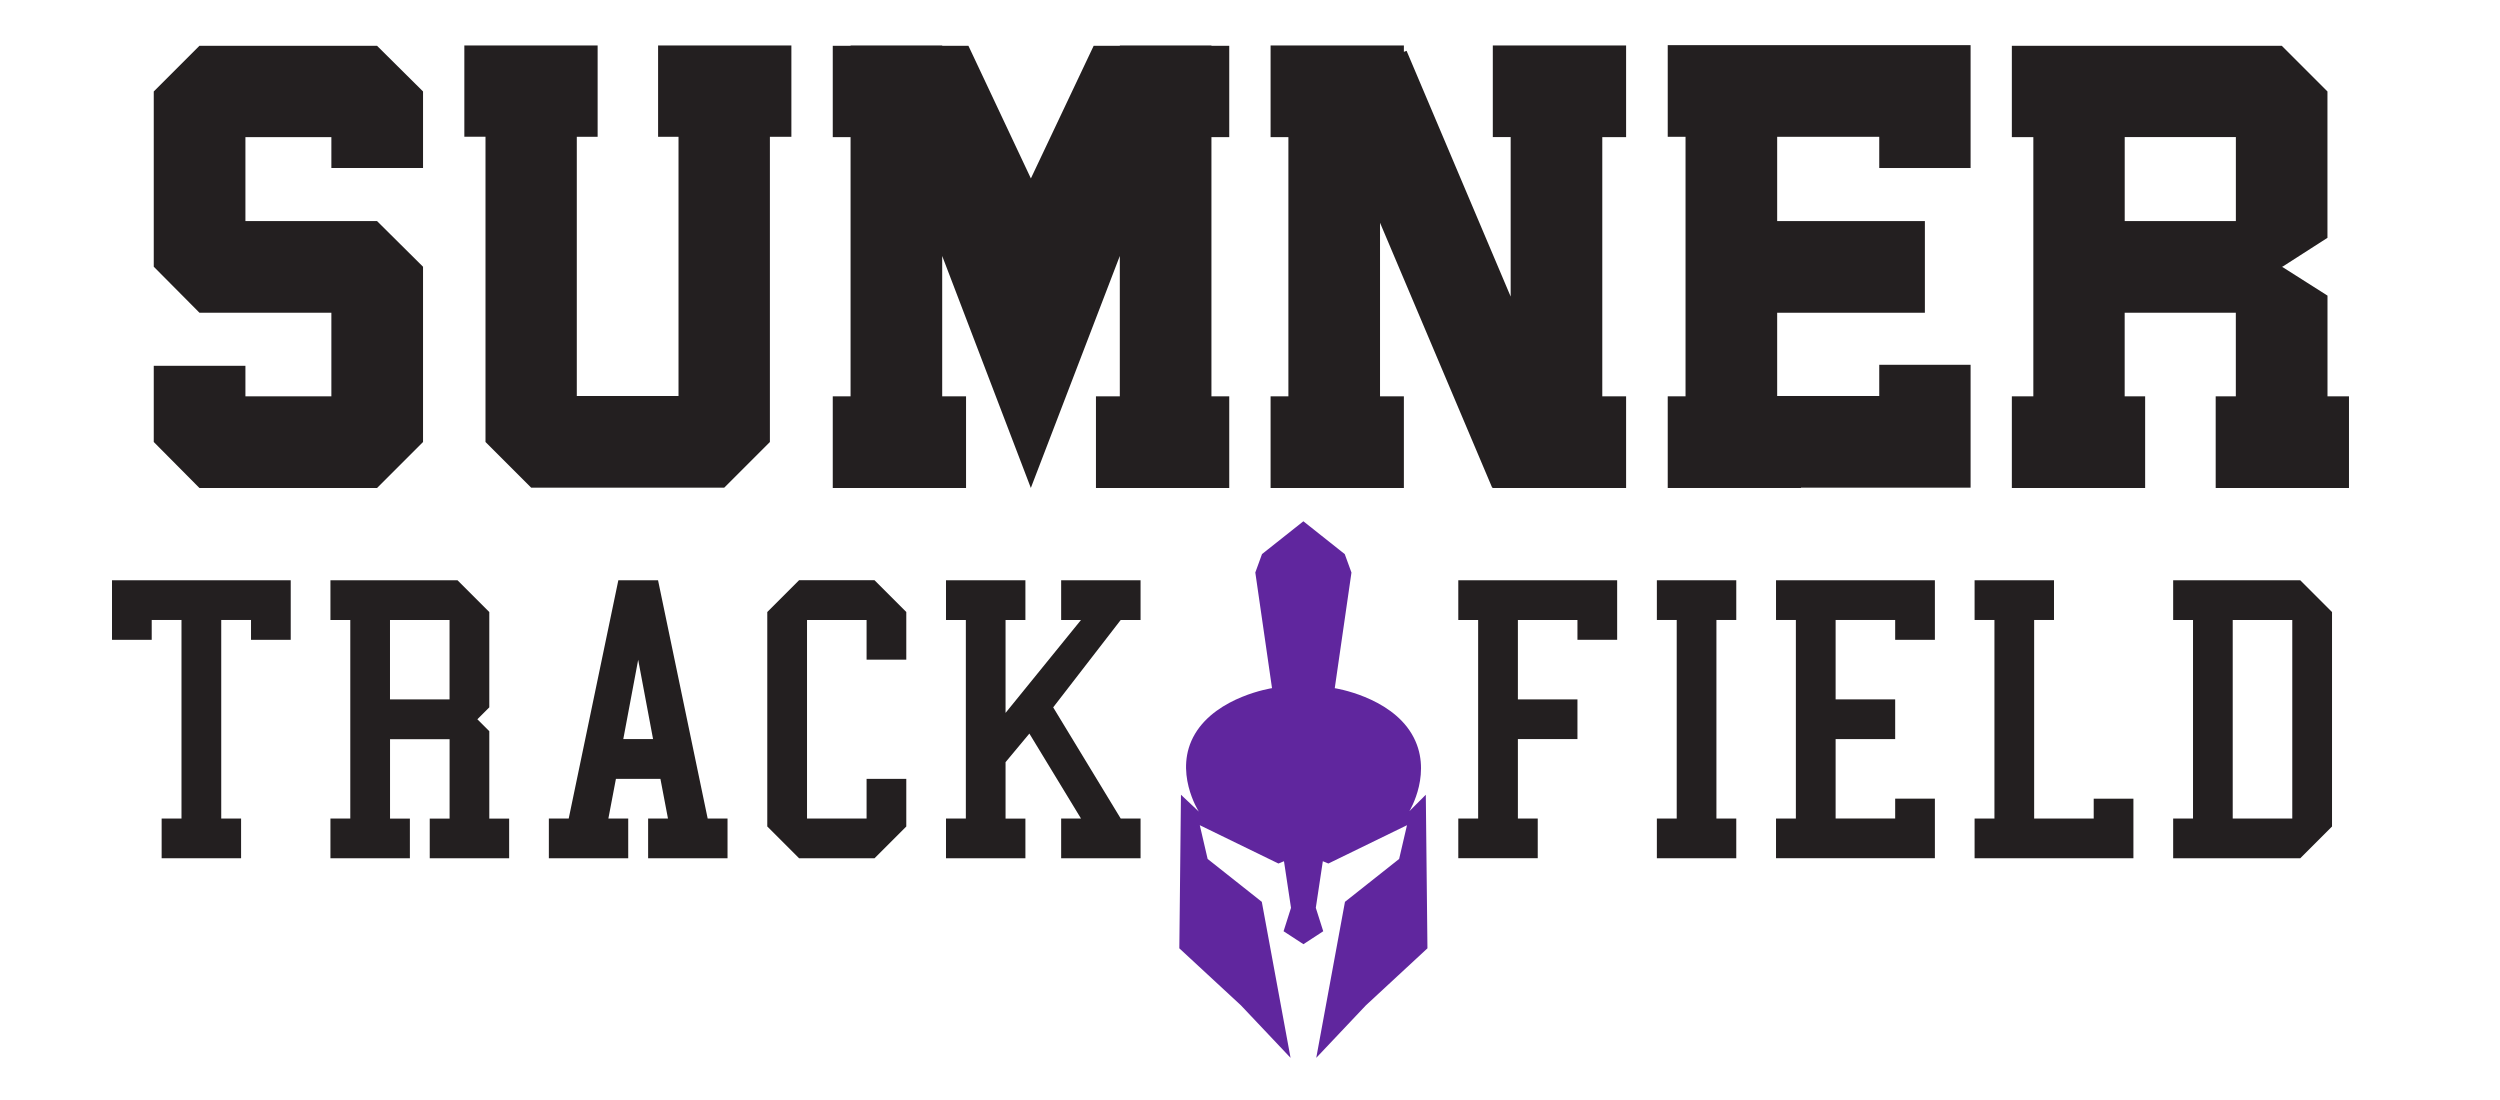
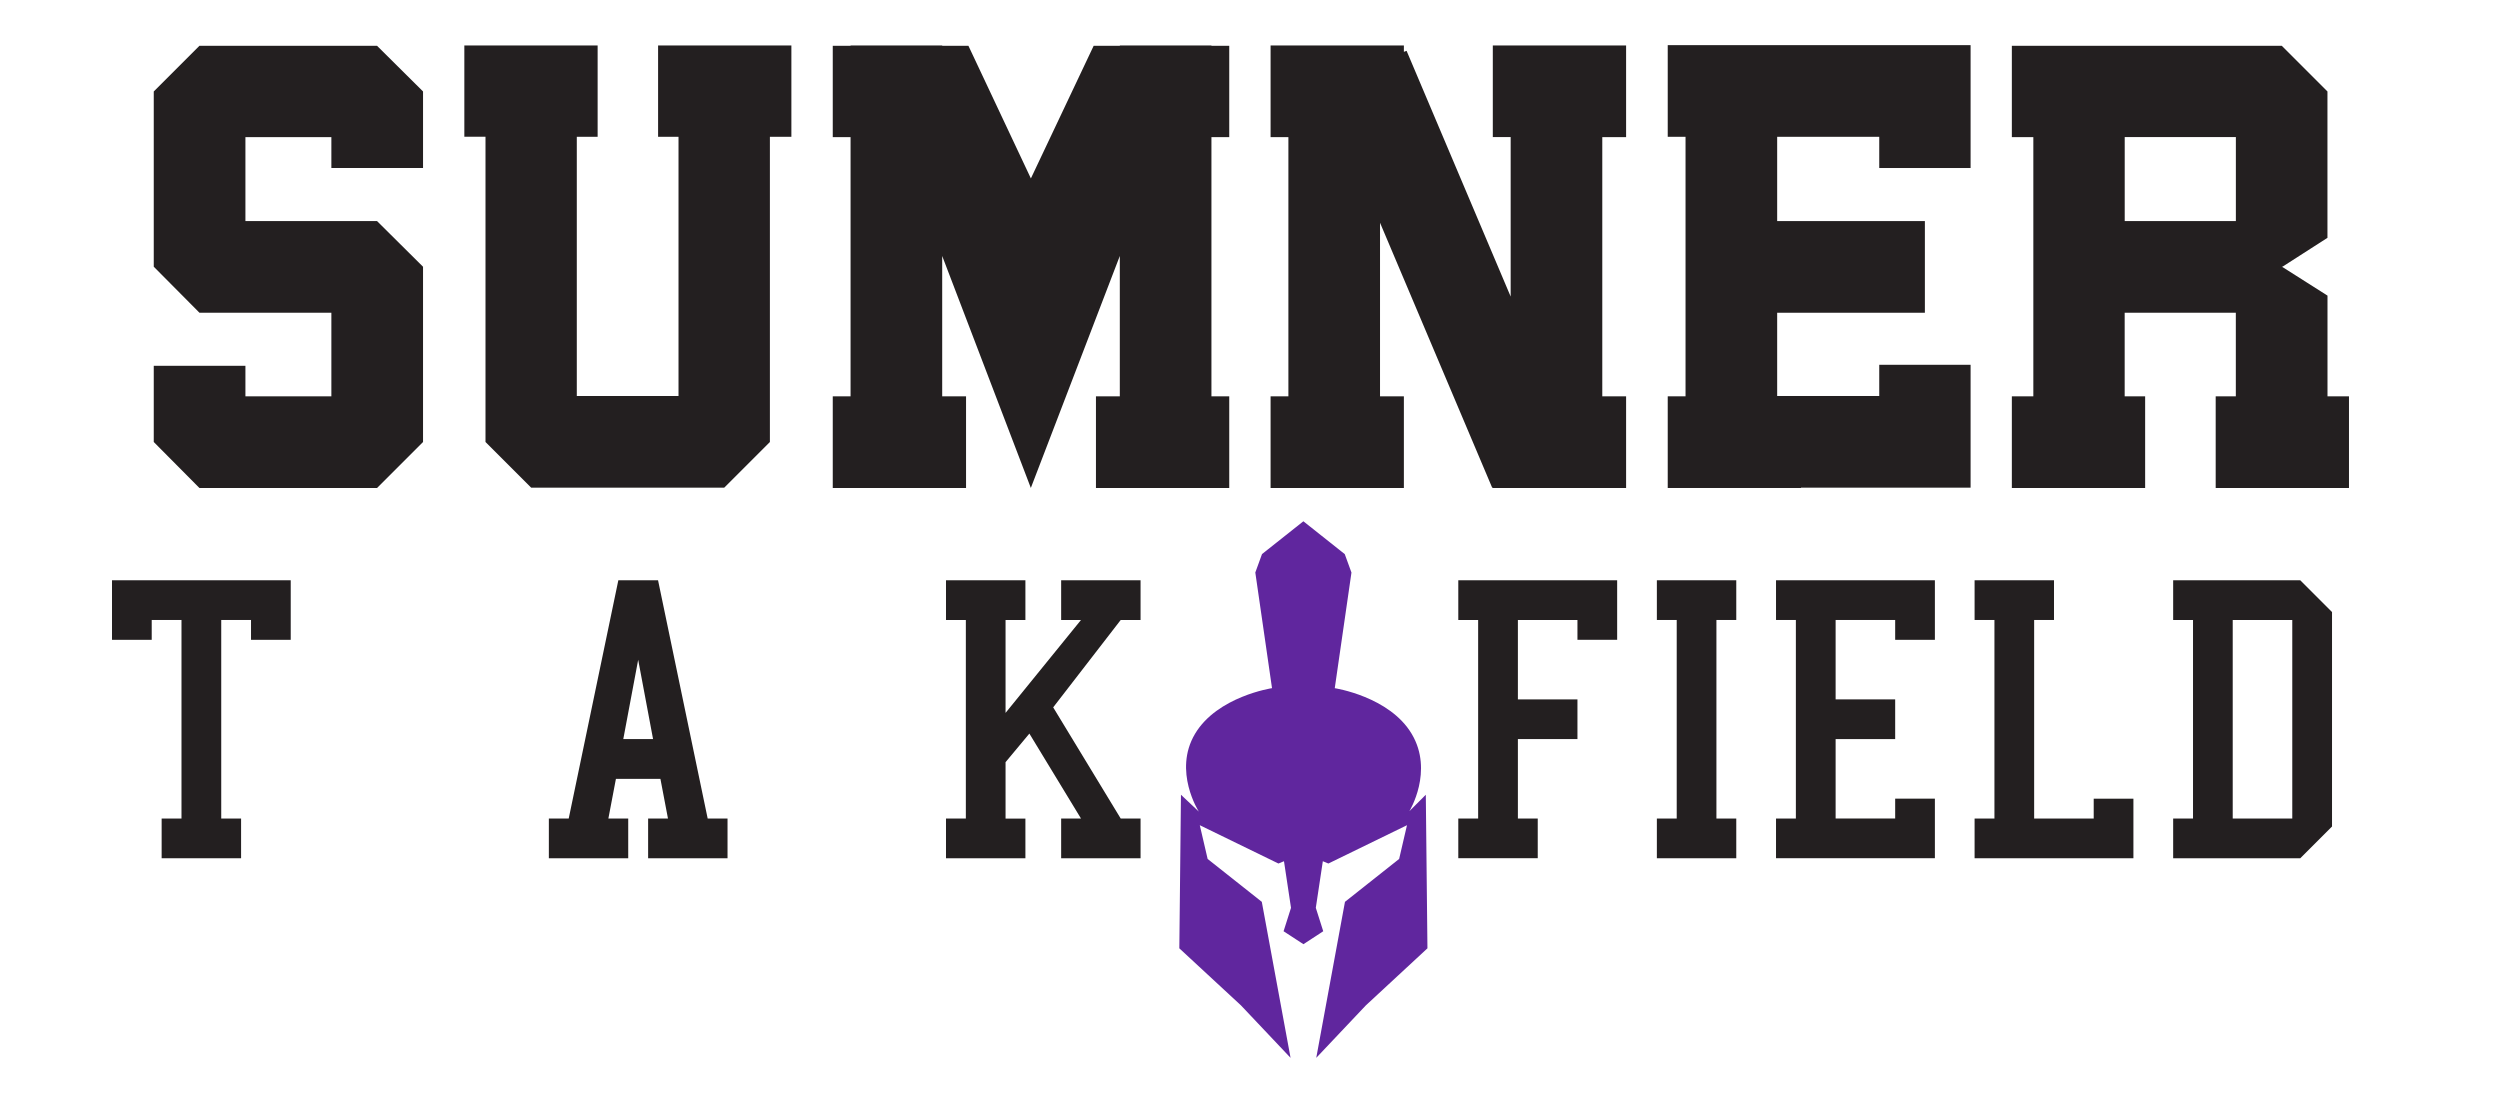
<svg xmlns="http://www.w3.org/2000/svg" id="Layer_1" viewBox="0 0 612 269.2">
  <defs>
    <style>.cls-1{fill:#60269e;fill-rule:evenodd;}.cls-2{fill:#231f20;}</style>
  </defs>
  <path class="cls-1" d="m319.08,127.6l-10.14,8.04-1.64,4.51,4.09,28.31s-13.39,2.03-18.84,11.17c-5.45,9.15.92,19.05.92,19.05l-4.37-4.13-.4,37.6,15.09,13.97,12.14,12.84-7.04-38.19-13.26-10.5-1.92-8.26,19.25,9.38,1.36-.56,1.72,11.41-1.82,5.73,4.86,3.17,4.85-3.17-1.82-5.73,1.72-11.41,1.36.56,19.24-9.38-1.92,8.26-13.26,10.5-7.03,38.19,12.14-12.84,15.08-13.97-.4-37.6-4.02,4.02s6.02-9.78.56-18.93c-5.45-9.14-18.83-11.17-18.83-11.17l4.09-28.31-1.64-4.51-10.13-8.04Z" />
  <g>
    <path class="cls-2" d="m48.82,11.21h43.48l11.26,11.18v18.74h-22.44v-7.56h-21.04v20.55h32.22l11.26,11.18v42.9l-11.26,11.26h-43.48l-11.18-11.26v-18.66h22.44v7.48h21.04v-20.47h-32.3l-11.18-11.26V22.39l11.18-11.18Z" />
    <path class="cls-2" d="m161.1,33.48V11.13h32.63v22.36h-5.26v74.71l-11.18,11.18h-47.26l-11.18-11.18V33.48h-5.18V11.13h32.63v22.36h-5.1v63.45h24.9v-63.45h-5.01Z" />
    <path class="cls-2" d="m296.56,11.13v.08h4.36v22.36h-4.36v63.45h4.36v22.44h-32.63v-22.44h5.84v-34.36l-21.78,56.79-21.7-56.79v34.36h5.84v22.44h-32.63v-22.44h4.36v-63.45h-4.36V11.21h4.36v-.08h22.44v.08h6.41l15.29,32.47,15.37-32.47h6.41v-.08h22.44Z" />
    <path class="cls-2" d="m365.44,33.57V11.13h32.63v22.44h-5.83v63.45h5.83v22.44h-32.63v-.08h-.16l-27.45-64.85v42.49h5.84v22.44h-32.63v-22.44h4.36v-63.45h-4.36V11.13h32.63v1.56l.66-.25,25.48,60.16v-39.04h-4.36Z" />
    <path class="cls-2" d="m460.04,11.05h22.36v30.08h-22.36v-7.64h-24.99v20.63h36.16v22.44h-36.16v20.38h24.99v-7.64h22.36v30.08h-41.51v.08h-32.63v-22.44h4.36v-63.53h-4.36V11.05h51.78Z" />
    <path class="cls-2" d="m569.77,72.36v24.66h5.26v22.44h-32.63v-22.44h4.93v-20.47h-27.21v20.47h5.01v22.44h-32.63v-22.44h5.26v-63.45h-5.26V11.21h66.08l11.18,11.18v35.83l-11.01,7.07h-.16.08l-.08.08h.16l11.01,6.99Zm-49.64-18.25h27.21v-20.55h-27.21v20.55Z" />
  </g>
  <g>
    <path class="cls-2" d="m39.57,210.1v-9.72h4.86v-48.61h-7.29v4.86h-9.72v-14.58h43.75v14.58h-9.72v-4.86h-7.29v48.61h4.86v9.72h-19.44Z" />
-     <path class="cls-2" d="m80.89,210.1v-9.72h4.86v-48.61h-4.86v-9.72h31.11l7.78,7.78v23.33l-2.92,2.92,2.92,2.92v21.39h4.86v9.72h-19.44v-9.72h4.86v-19.44h-14.58v19.44h4.86v9.72h-19.44Zm14.58-38.89h14.58v-19.44h-14.58v19.44Z" />
    <path class="cls-2" d="m134.36,210.1v-9.72h4.86l12.15-58.33h9.72l12.15,58.33h4.86v9.72h-19.44v-9.72h4.86l-1.85-9.72h-10.89l-1.85,9.72h4.86v9.72h-19.44Zm21.87-48.61l-3.65,19.44h7.29l-3.65-19.44Z" />
-     <path class="cls-2" d="m195.61,210.1l-7.78-7.78v-52.5l7.78-7.78h18.47l7.78,7.78v11.67h-9.72v-9.72h-14.58v48.61h14.58v-9.72h9.72v11.67l-7.78,7.78h-18.47Z" />
    <path class="cls-2" d="m231.58,210.1v-9.72h4.86v-48.61h-4.86v-9.72h19.44v9.72h-4.86v22.75l18.47-22.75h-4.86v-9.72h19.44v9.72h-4.86l-16.53,21.39,16.53,27.22h4.86v9.72h-19.44v-9.72h4.86l-12.64-20.8-5.83,7v13.81h4.86v9.72h-19.44Z" />
    <path class="cls-2" d="m356.99,210.1v-9.72h4.86v-48.61h-4.86v-9.72h38.89v14.58h-9.72v-4.86h-14.58v19.44h14.58v9.72h-14.58v19.44h4.86v9.72h-19.44Z" />
    <path class="cls-2" d="m405.6,210.1v-9.72h4.86v-48.61h-4.86v-9.72h19.44v9.72h-4.86v48.61h4.86v9.72h-19.44Z" />
    <path class="cls-2" d="m434.77,210.1v-9.72h4.86v-48.61h-4.86v-9.72h38.89v14.58h-9.72v-4.86h-14.58v19.44h14.58v9.72h-14.58v19.44h14.58v-4.86h9.72v14.58h-38.89Z" />
    <path class="cls-2" d="m483.38,210.1v-9.72h4.86v-48.61h-4.86v-9.72h19.44v9.72h-4.86v48.61h14.58v-4.86h9.72v14.58h-38.89Z" />
    <path class="cls-2" d="m531.99,210.1v-9.72h4.86v-48.61h-4.86v-9.72h31.11l7.78,7.78v52.5l-7.78,7.78h-31.11Zm14.58-9.72h14.58v-48.61h-14.58v48.61Z" />
  </g>
</svg>